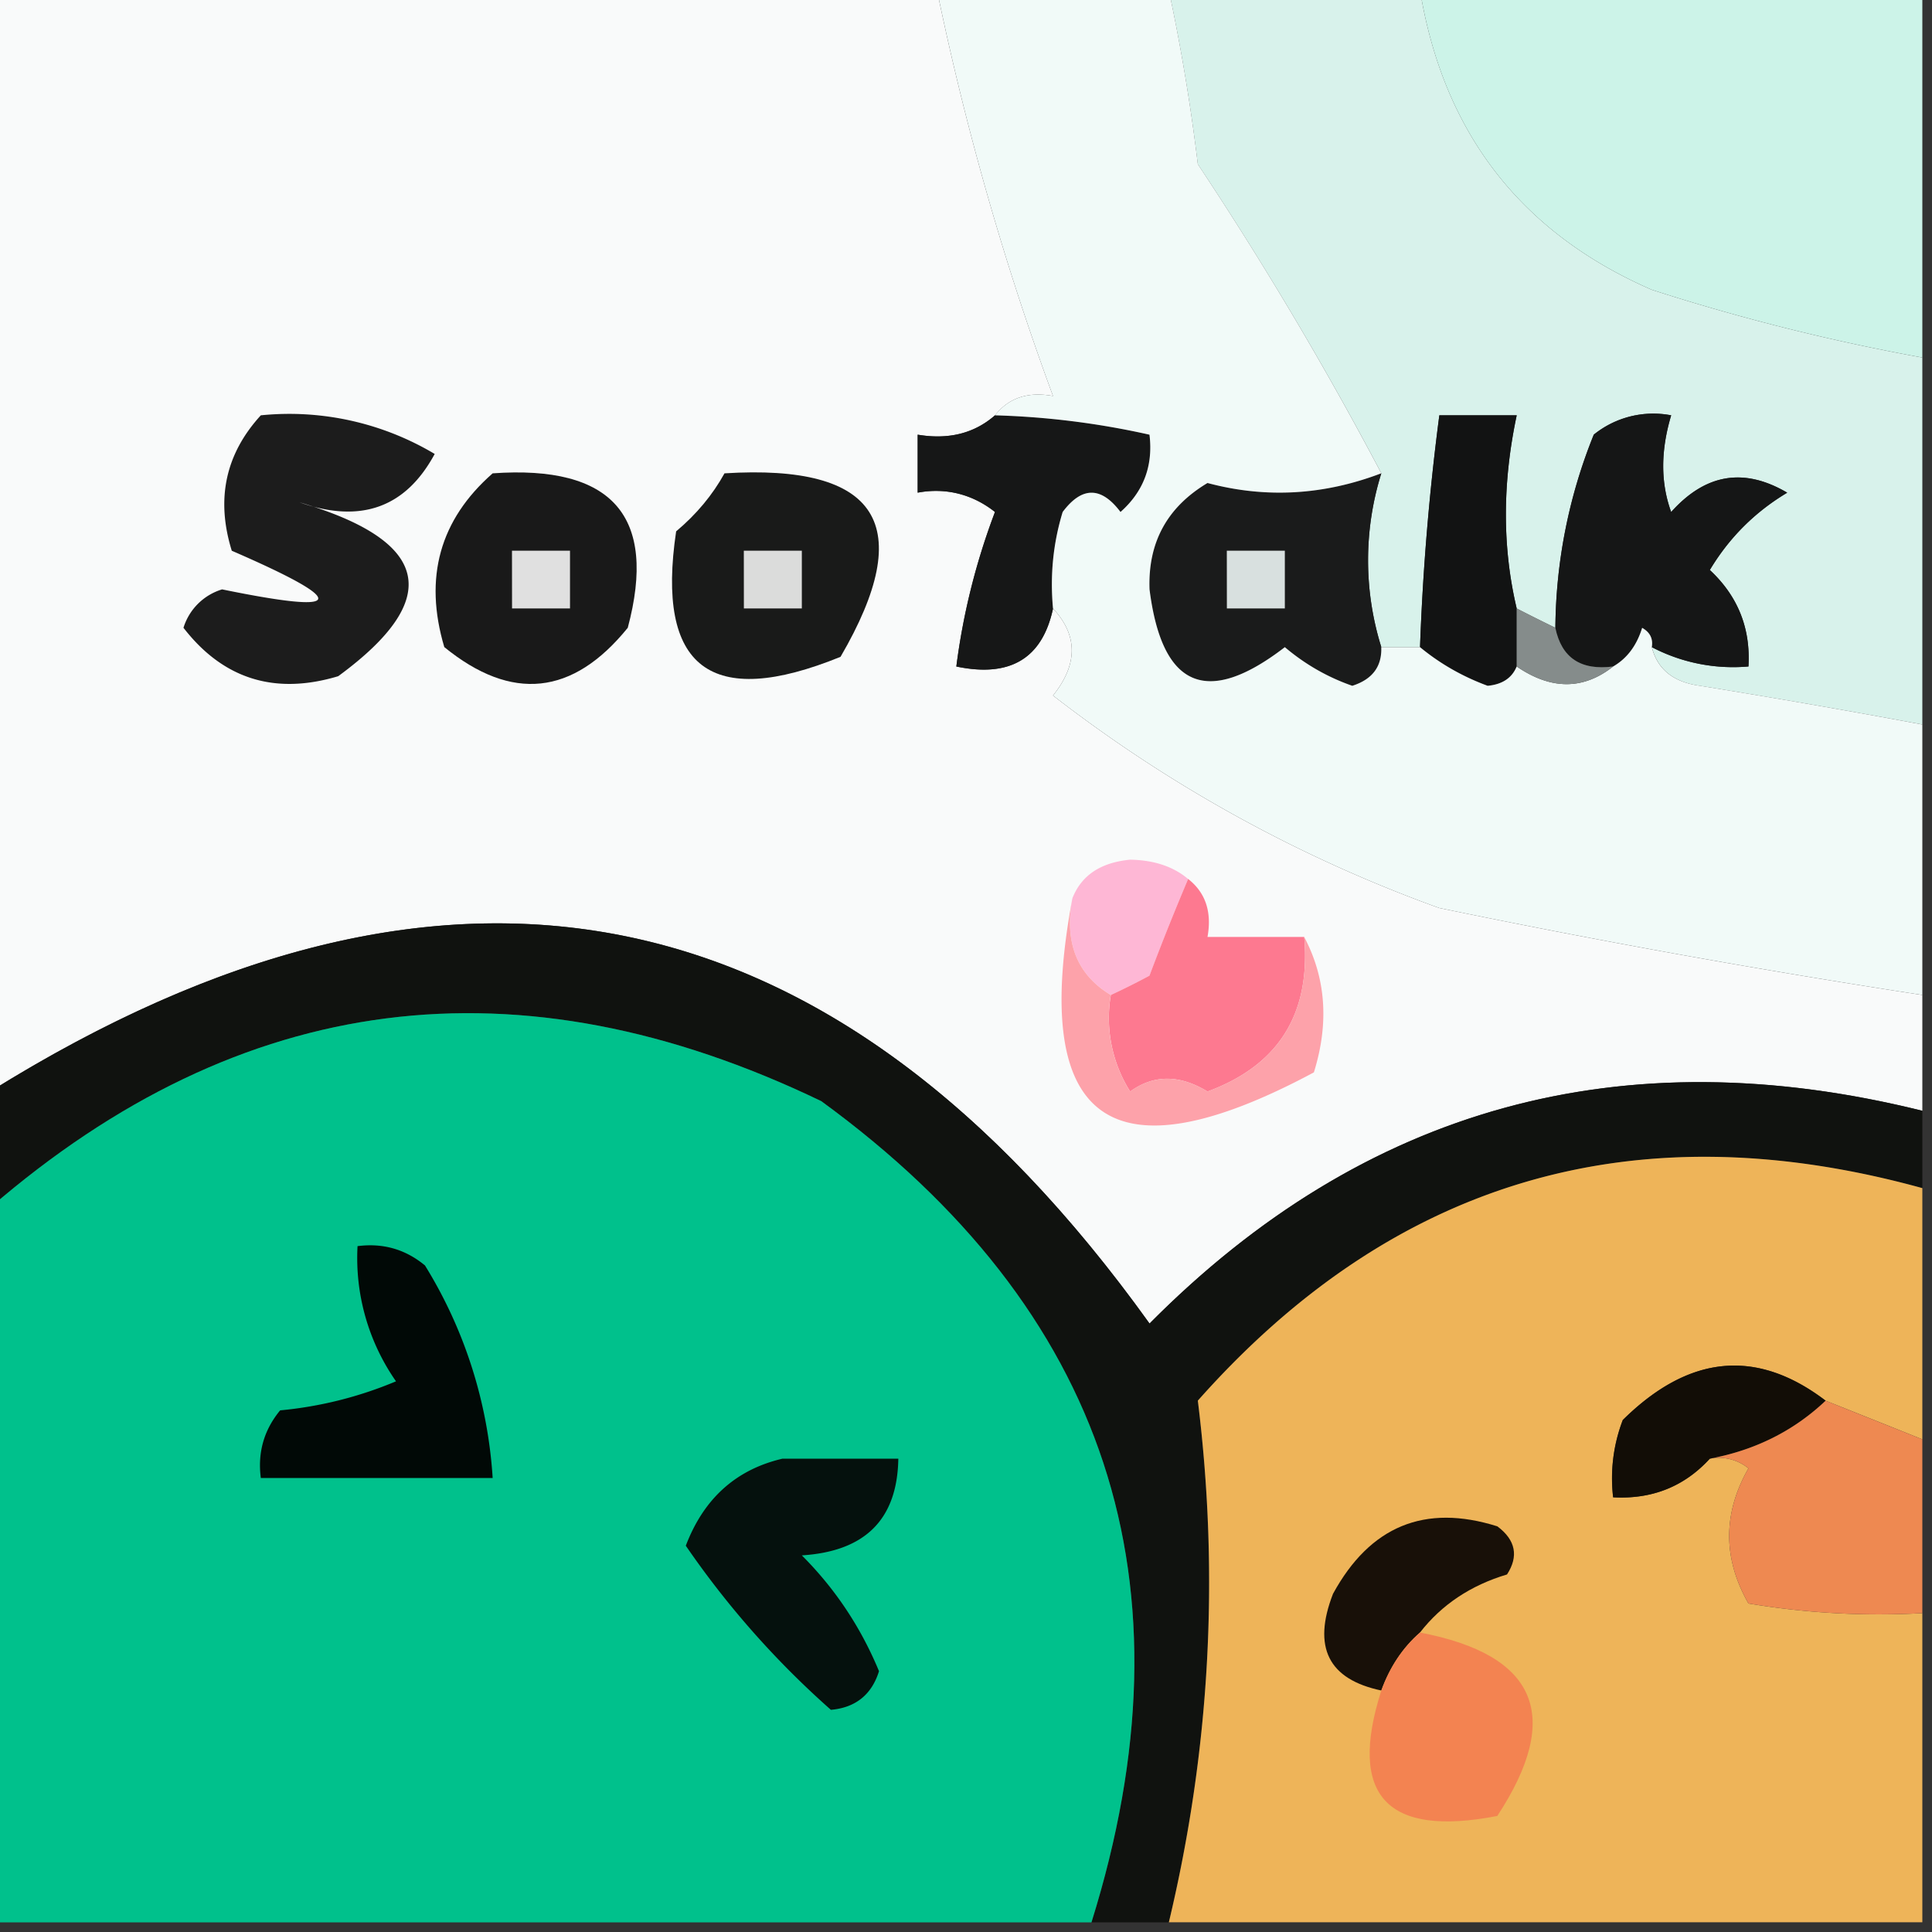
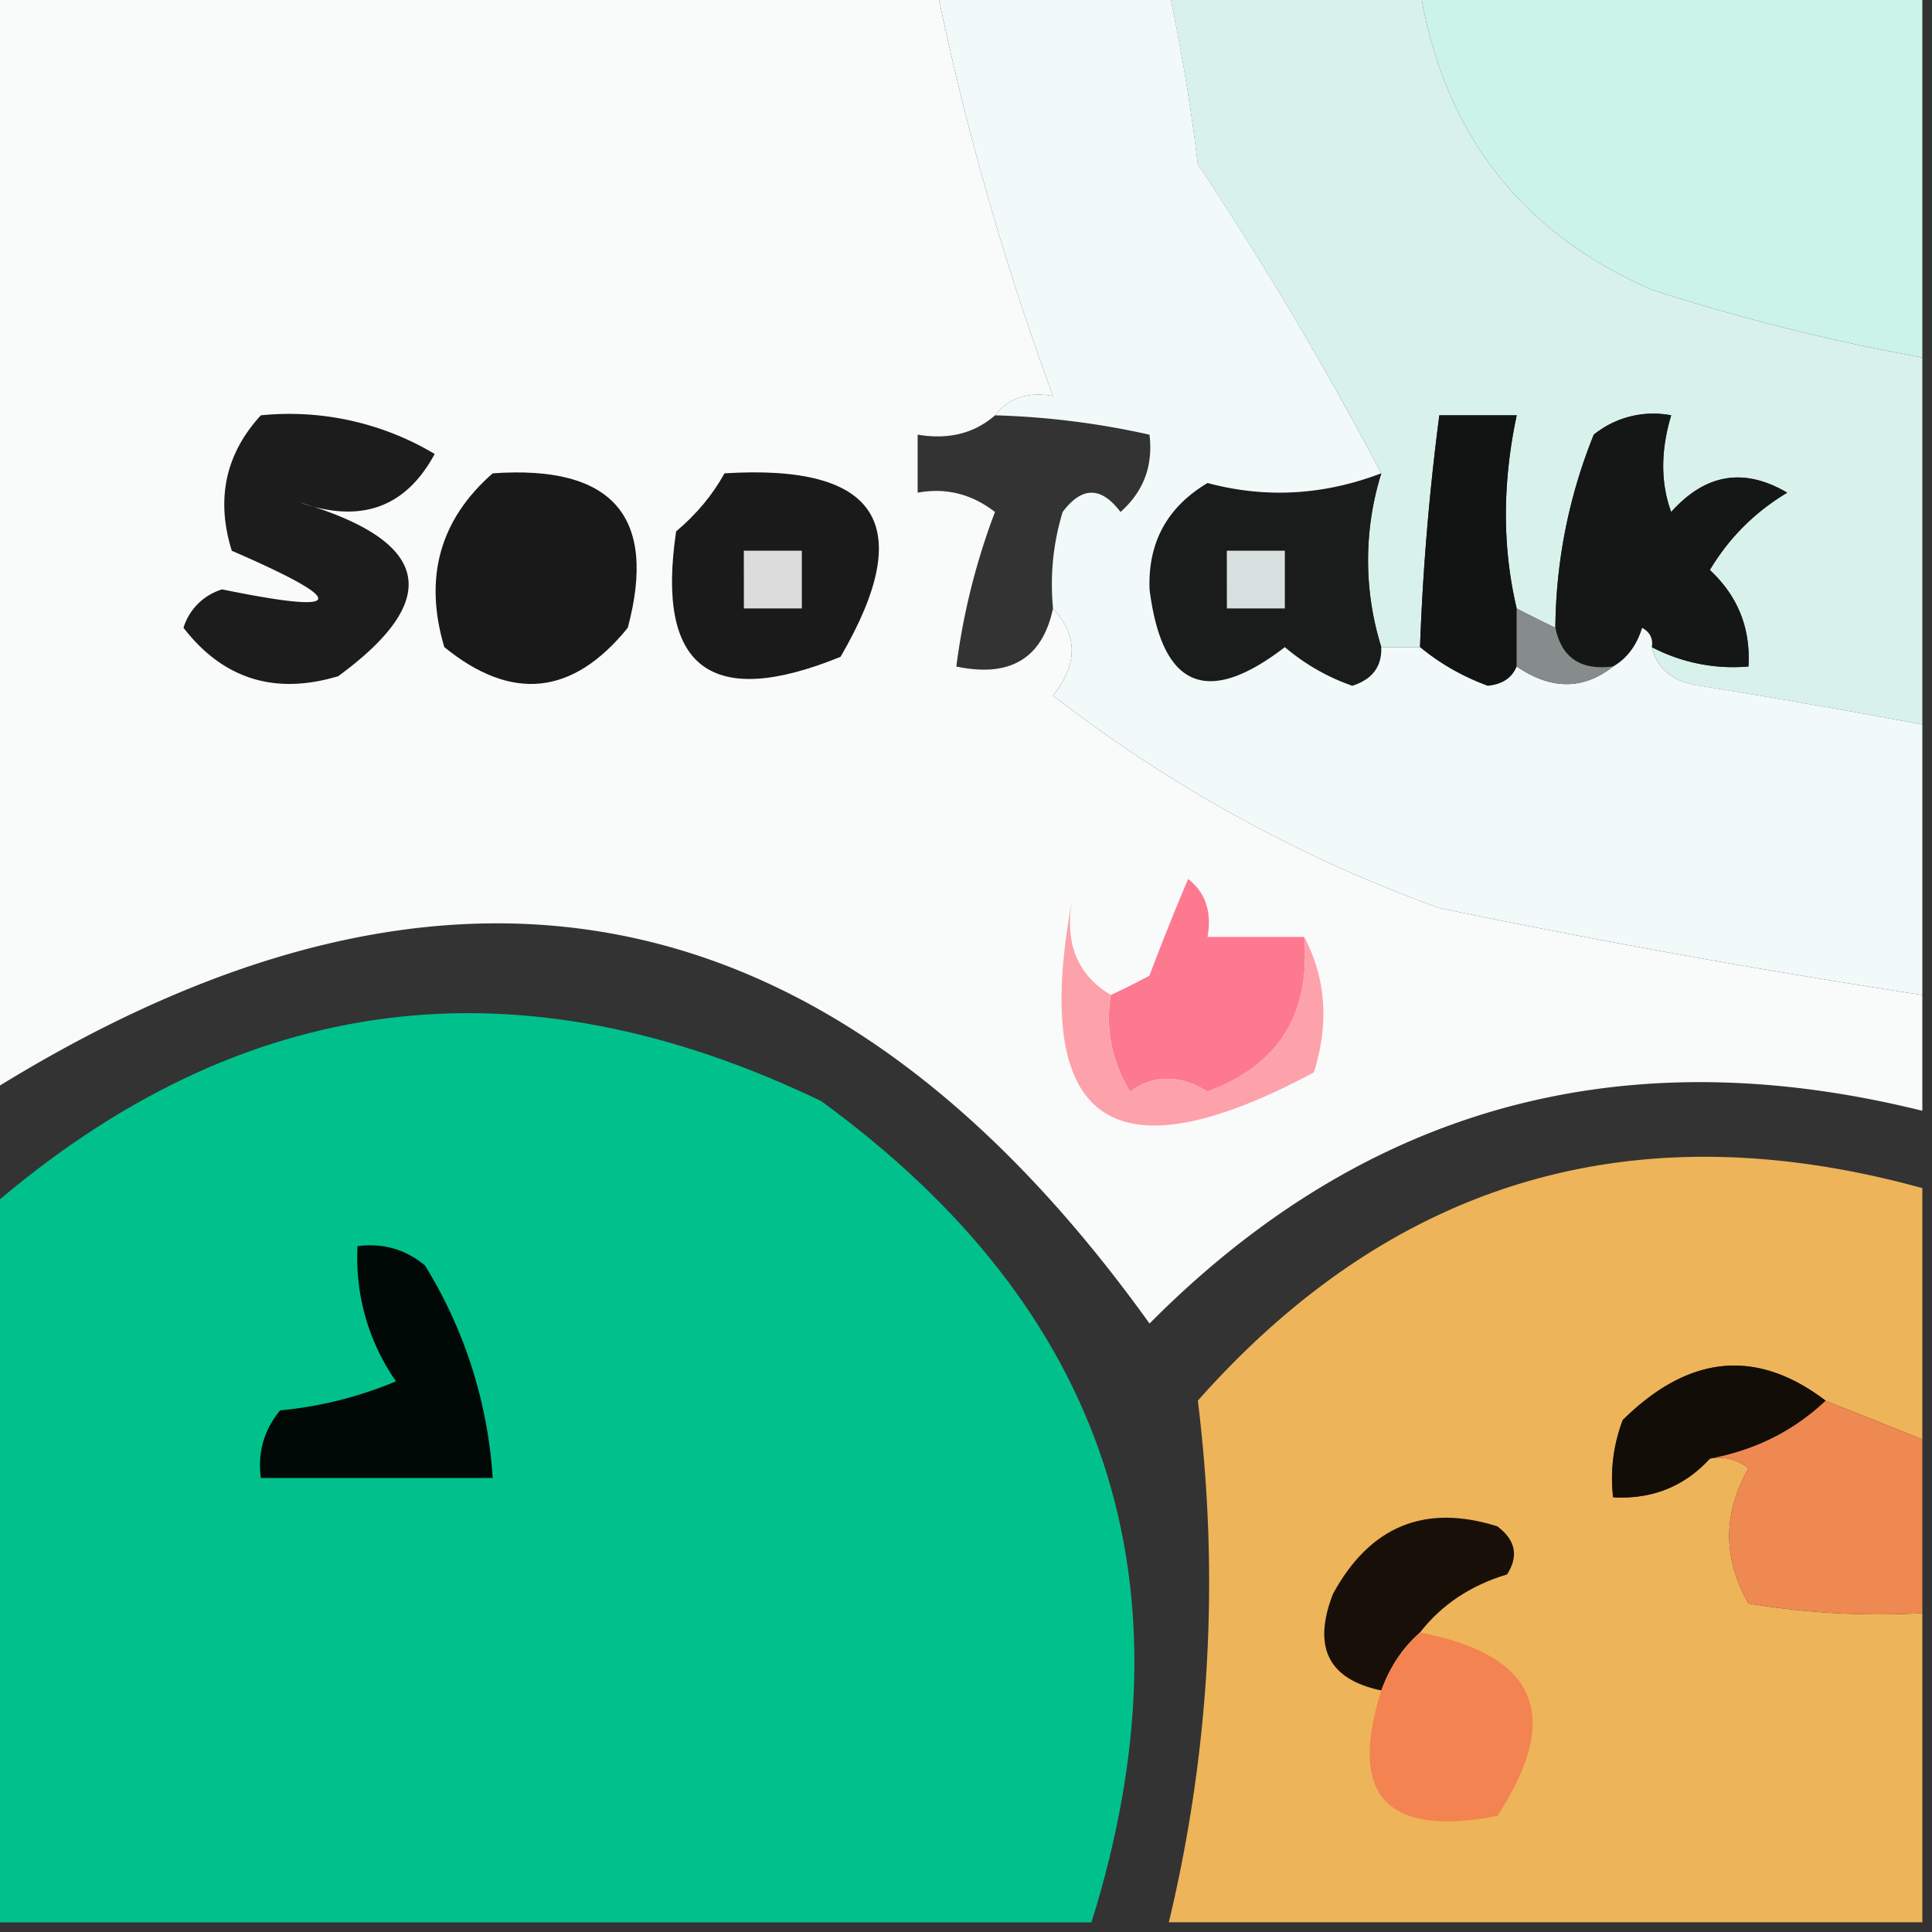
<svg xmlns="http://www.w3.org/2000/svg" width="32" height="32">
  <rect width="100%" height="100%" fill="#333333" stroke="none" />
  <path d="M-.16-.16h15.68a47 47 0 0 0 1.921 6.719q-.621-.114-.96.32-.515.45-1.282.32v.961c.473-.086.899.024 1.281.32a11.2 11.2 0 0 0-.64 2.56q1.337.28 1.601-.962.621.668 0 1.442a23.4 23.4 0 0 0 6.399 3.52q3.991.825 8 1.44v1.918c-4.977-1.234-9.242-.062-12.8 3.524-5.227-7.285-11.63-8.563-19.2-3.844zm0 0" style="stroke:none;fill-rule:evenodd;fill:#f9fafa;fill-opacity:1" />
  <path d="M19.36-.16h4.16q.586 3.543 3.84 4.96a35 35 0 0 0 4.48 1.122V12a157 157 0 0 0-3.68-.64q-.661-.09-.8-.641a2.9 2.9 0 0 0 1.6.32q.056-.951-.64-1.598.479-.801 1.282-1.28c-.72-.423-1.356-.313-1.922.32q-.264-.722 0-1.602a1.57 1.57 0 0 0-1.282.32 8.7 8.7 0 0 0-.636 3.2q-.324-.158-.64-.32-.36-1.513 0-3.2H23.84a41 41 0 0 0-.32 3.84h-.641a4.83 4.83 0 0 1 0-2.88 59 59 0 0 0-3.04-5.12 32 32 0 0 0-.48-2.88m0 0" style="stroke:none;fill-rule:evenodd;fill:#d8f2eb;fill-opacity:1" />
  <path d="M23.52-.16h8.32v6.082A35 35 0 0 1 27.36 4.8q-3.255-1.417-3.84-4.96m0 0" style="stroke:none;fill-rule:evenodd;fill:#ccf3e8;fill-opacity:1" />
  <path d="M25.121 10.078v.961q-.117.286-.48.32a3.8 3.8 0 0 1-1.121-.64q.069-1.929.32-3.84h1.281q-.357 1.687 0 3.2m0 0" style="stroke:none;fill-rule:evenodd;fill:#121313;fill-opacity:1" />
  <path d="M27.36 10.719q.033-.21-.16-.32-.135.44-.481.64-.804.104-.957-.64a8.7 8.7 0 0 1 .636-3.2 1.57 1.57 0 0 1 1.282-.32q-.264.88 0 1.601c.566-.632 1.203-.742 1.922-.32q-.802.48-1.282 1.281.696.647.64 1.598a2.9 2.9 0 0 1-1.6-.32m0 0" style="stroke:none;fill-rule:evenodd;fill:#151616;fill-opacity:1" />
  <path d="M4.32 6.879a4.7 4.7 0 0 1 2.88.64q-.721 1.336-2.24.801 3.26.961.642 2.88c-1.051.316-1.907.046-2.563-.802a.96.96 0 0 1 .64-.636q3.102.636.16-.64-.398-1.283.481-2.243m0 0" style="stroke:none;fill-rule:evenodd;fill:#1c1c1c;fill-opacity:1" />
-   <path d="M16.48 6.879c.868.023 1.72.133 2.56.32q.093.773-.481 1.281-.479-.638-.957 0-.238.785-.16 1.598-.265 1.242-1.602.961.168-1.311.64-2.559a1.55 1.55 0 0 0-1.28-.32V7.2q.765.129 1.28-.321m0 0" style="stroke:none;fill-rule:evenodd;fill:#161717;fill-opacity:1" />
  <path d="M8.16 7.84q2.977-.212 2.238 2.558-1.364 1.684-3.039.32-.513-1.726.801-2.878m0 0" style="stroke:none;fill-rule:evenodd;fill:#191919;fill-opacity:1" />
  <path d="M12 7.84q3.832-.239 1.922 3.039-3.228 1.314-2.723-2.078.503-.422.801-.961m0 0" style="stroke:none;fill-rule:evenodd;fill:#191a19;fill-opacity:1" />
  <path d="M22.879 7.84a4.83 4.83 0 0 0 0 2.879q.017.481-.48.64a3.5 3.5 0 0 1-1.118-.64c-1.289.992-2.035.676-2.242-.957-.027-.774.29-1.36.961-1.762q1.445.386 2.879-.16m0 0" style="stroke:none;fill-rule:evenodd;fill:#1a1b1b;fill-opacity:1" />
  <path d="M15.52-.16h3.84q.304 1.419.48 2.879a59 59 0 0 1 3.039 5.12Q21.445 8.386 20 8c-.672.402-.988.988-.96 1.762.206 1.633.952 1.949 2.241.957q.503.426 1.117.64.499-.159.48-.64h.642q.496.41 1.12.64.364-.034.481-.32.855.585 1.598 0 .345-.2.48-.64.196.11.16.32.14.552.801.64 1.852.3 3.68.641v4.48q-4.009-.615-8-1.44a23.4 23.4 0 0 1-6.399-3.52q.621-.774 0-1.442c-.05-.543 0-1.074.16-1.598q.478-.638.958 0 .574-.509.48-1.28a13.4 13.4 0 0 0-2.559-.321q.34-.434.961-.32a47 47 0 0 1-1.921-6.72m0 0" style="stroke:none;fill-rule:evenodd;fill:#f1faf8;fill-opacity:1" />
  <path d="M20.32 9.121h.961v.957h-.96zm0 0" style="stroke:none;fill-rule:evenodd;fill:#d8e0df;fill-opacity:1" />
-   <path d="M8.48 9.121h.961v.957h-.96zm0 0" style="stroke:none;fill-rule:evenodd;fill:#e0e0e0;fill-opacity:1" />
  <path d="M12.32 9.121h.961v.957h-.96zm0 0" style="stroke:none;fill-rule:evenodd;fill:#dbdcdb;fill-opacity:1" />
  <path d="M25.121 10.078q.318.164.64.32.154.746.958.641-.744.585-1.598 0zm0 0" style="stroke:none;fill-rule:evenodd;fill:#858c8b;fill-opacity:1" />
-   <path d="M31.84 18.398v1.282q-7.137-1.967-12 3.52.54 4.364-.48 8.64h-1.282q2.631-8.421-4.476-13.602Q6.073 14.616-.16 20v-1.922c7.57-4.719 13.973-3.441 19.2 3.844q5.336-5.377 12.8-3.524m0 0" style="stroke:none;fill-rule:evenodd;fill:#10120f;fill-opacity:1" />
-   <path d="M19.68 14.559a39 39 0 0 0-.64 1.601c-.22.117-.43.223-.642.32-.558-.335-.773-.87-.636-1.601q.223-.57.957-.64.592.01.96.32m0 0" style="stroke:none;fill-rule:evenodd;fill:#feb7d5;fill-opacity:1" />
  <path d="M18.078 31.84H-.16V20q6.233-5.384 13.762-1.762 7.107 5.181 4.476 13.602m0 0" style="stroke:none;fill-rule:evenodd;fill:#00c18c;fill-opacity:1" />
  <path d="M19.68 14.559q.432.339.32.96h1.602c.109 1.27-.422 2.126-1.602 2.56q-.696-.423-1.281 0a2.28 2.28 0 0 1-.32-1.599q.313-.145.64-.32c.215-.574.43-1.105.64-1.601m0 0" style="stroke:none;fill-rule:evenodd;fill:#fd7990;fill-opacity:1" />
  <path d="M17.762 14.879c-.137.73.078 1.266.636 1.601a2.28 2.28 0 0 0 .32 1.598q.585-.421 1.282 0c1.18-.433 1.71-1.289 1.602-2.558q.54 1.022.16 2.242-5.045 2.7-4-2.883m0 0" style="stroke:none;fill-rule:evenodd;fill:#fda2aa;fill-opacity:1" />
  <path d="M31.84 19.68v4.16q-.798-.32-1.602-.64c-1.144-.872-2.265-.762-3.36.32a2.7 2.7 0 0 0-.16 1.28q.968.053 1.602-.64a.78.78 0 0 1 .64.16q-.638 1.119 0 2.239 1.432.24 2.88.16v5.12H19.36q1.02-4.275.48-8.64c3.242-3.656 7.242-4.832 12-3.52m0 0" style="stroke:none;fill-rule:evenodd;fill:#eeb459;fill-opacity:1" />
  <path d="M5.922 20.64q.632-.082 1.117.32a7.6 7.6 0 0 1 1.121 3.52H4.32q-.082-.633.32-1.12a6.5 6.5 0 0 0 1.919-.481 3.57 3.57 0 0 1-.637-2.238m0 0" style="stroke:none;fill-rule:evenodd;fill:#010906;fill-opacity:1" />
  <path d="M30.238 23.2q-.792.75-1.918.96-.634.693-1.601.64a2.7 2.7 0 0 1 .16-1.28c1.094-1.082 2.215-1.192 3.36-.32m0 0" style="stroke:none;fill-rule:evenodd;fill:#120d06;fill-opacity:1" />
  <path d="m30.238 23.2 1.602.64v2.879q-1.448.08-2.88-.16-.638-1.12 0-2.239a.78.78 0 0 0-.64-.16q1.126-.21 1.918-.96m0 0" style="stroke:none;fill-rule:evenodd;fill:#ee8951;fill-opacity:1" />
-   <path d="M12.96 24.16h1.919c-.016 1.004-.547 1.535-1.598 1.602q.826.826 1.278 1.918c-.121.39-.391.605-.797.64a14.8 14.8 0 0 1-2.403-2.718q.446-1.172 1.602-1.442m0 0" style="stroke:none;fill-rule:evenodd;fill:#05110d;fill-opacity:1" />
  <path d="M23.52 27.04c-.29.253-.5.573-.641.96-.875-.184-1.145-.715-.8-1.602.612-1.12 1.519-1.496 2.722-1.117.304.227.355.496.16.797q-.903.27-1.441.961m0 0" style="stroke:none;fill-rule:evenodd;fill:#181008;fill-opacity:1" />
  <path d="M23.52 27.04q2.91.555 1.28 3.038c-1.835.356-2.476-.34-1.921-2.078q.208-.58.64-.96m0 0" style="stroke:none;fill-rule:evenodd;fill:#f38351;fill-opacity:1" />
</svg>